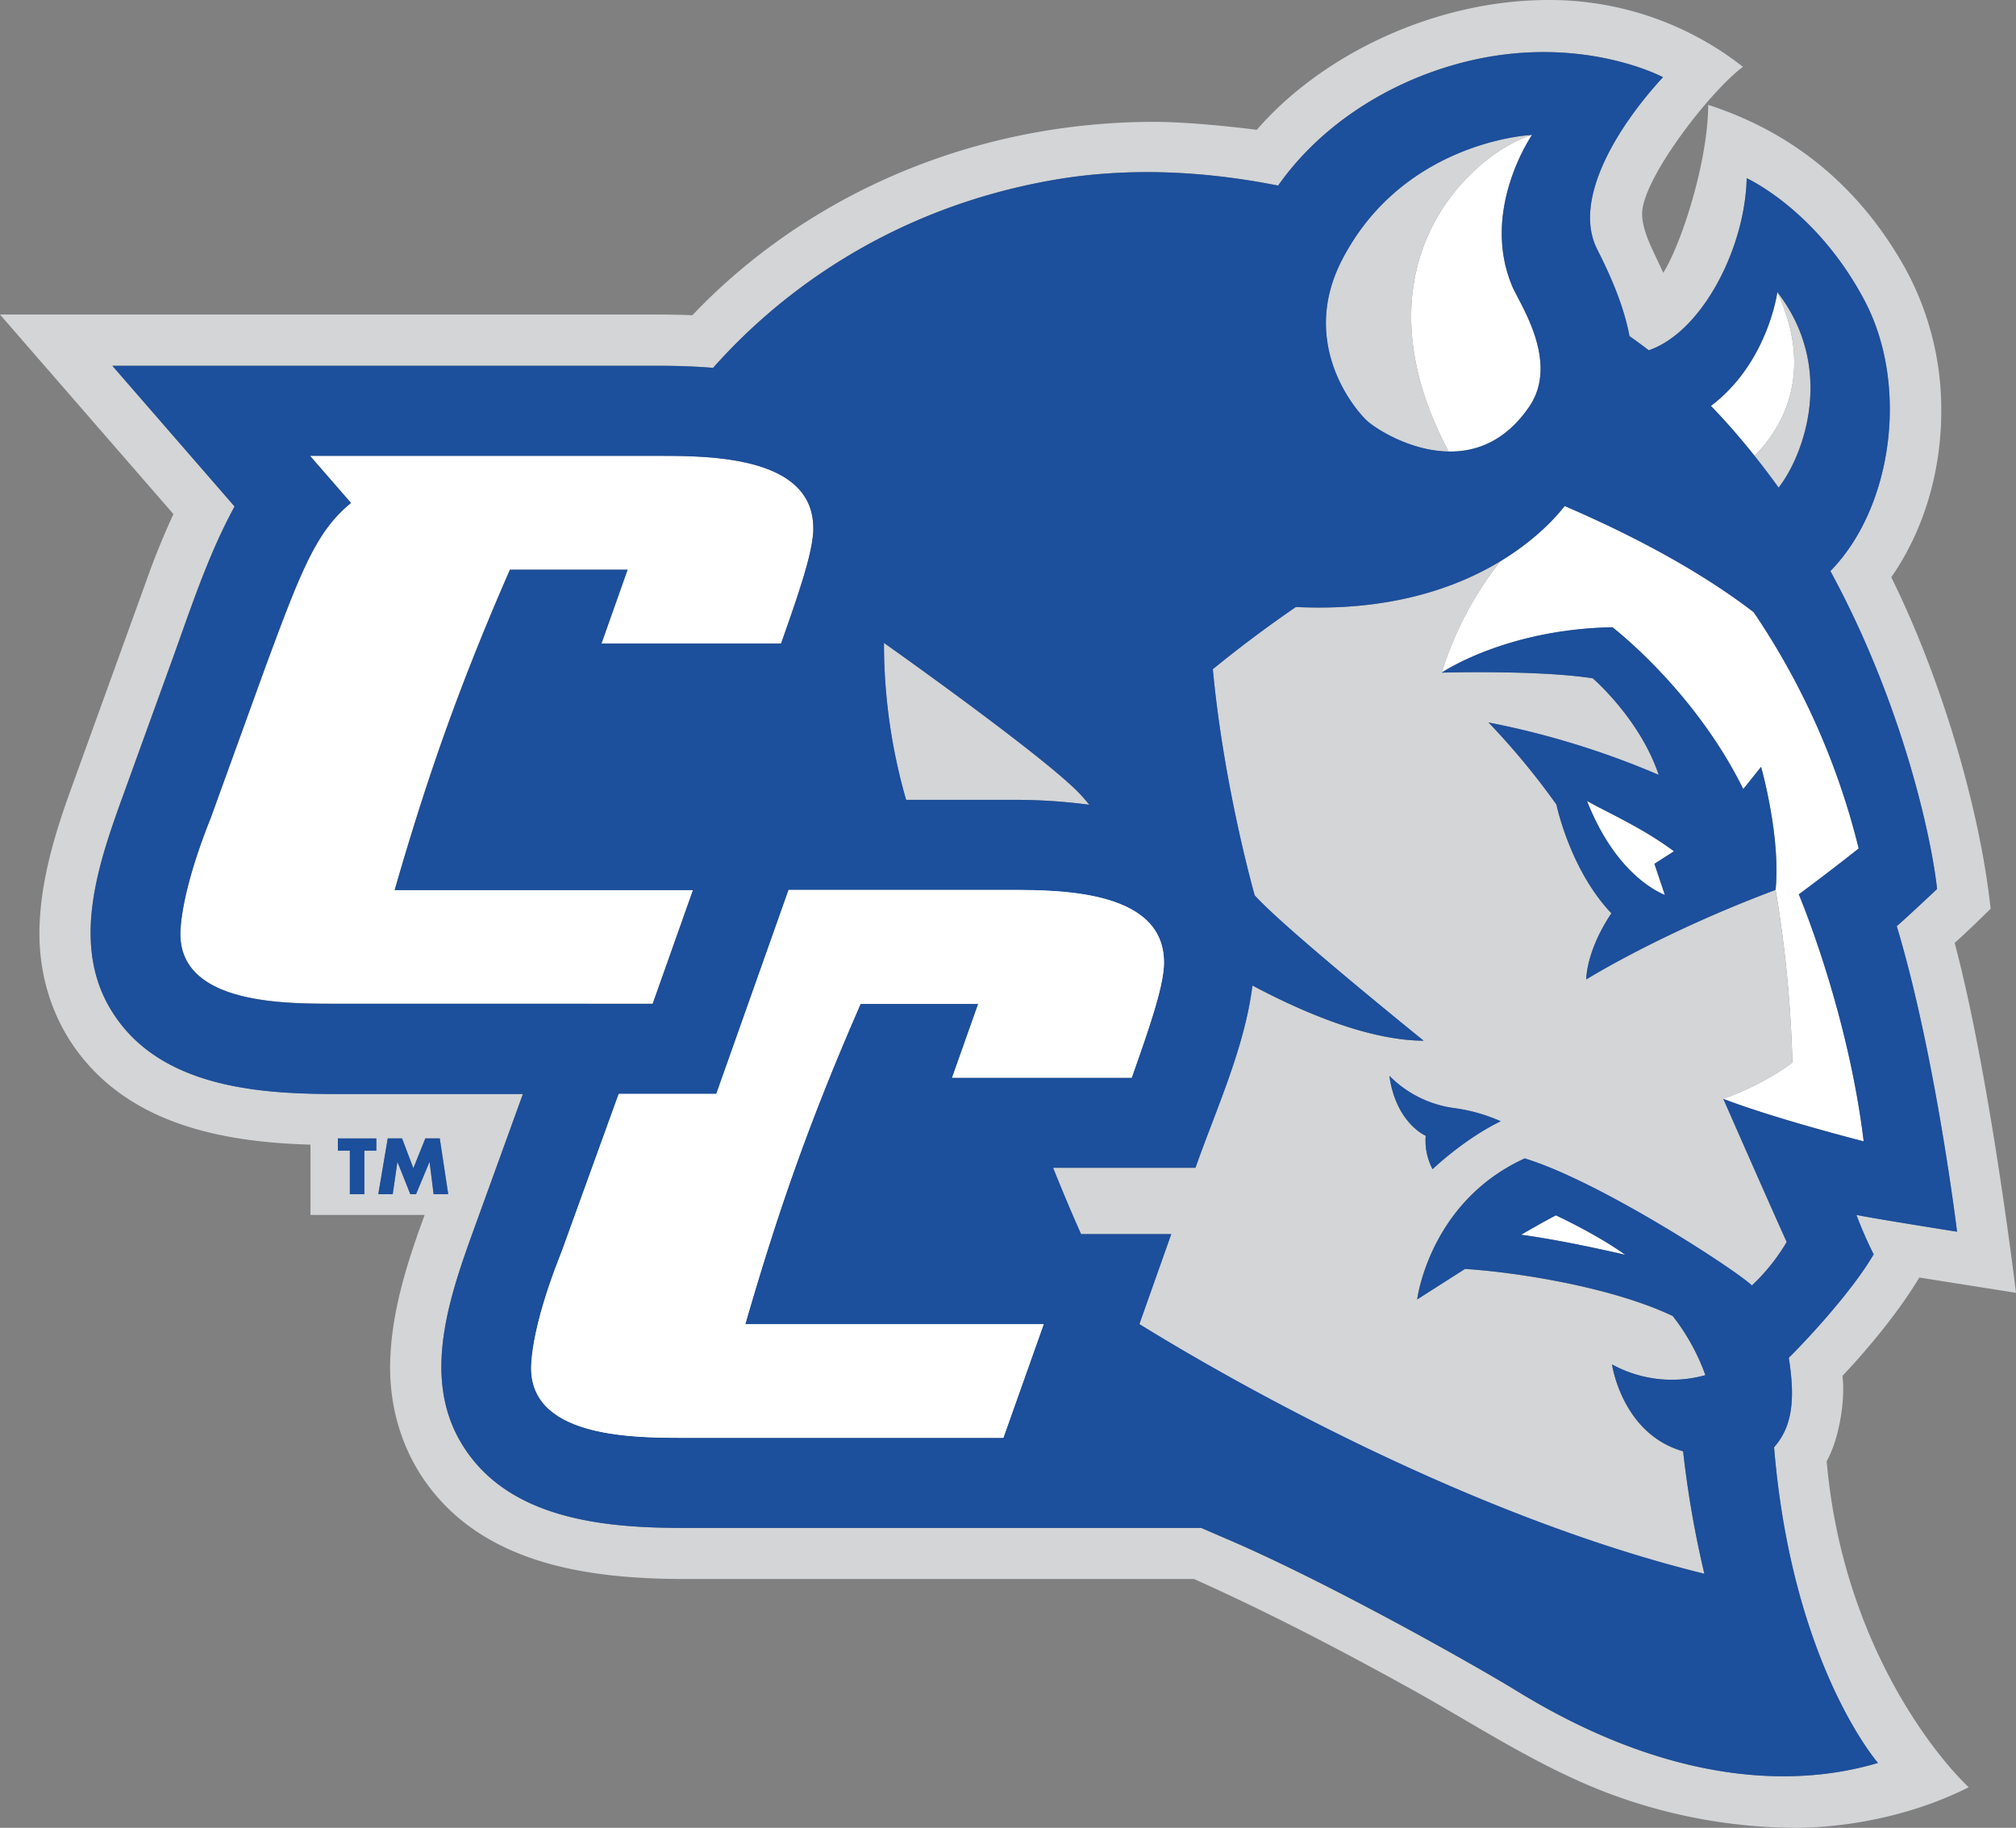
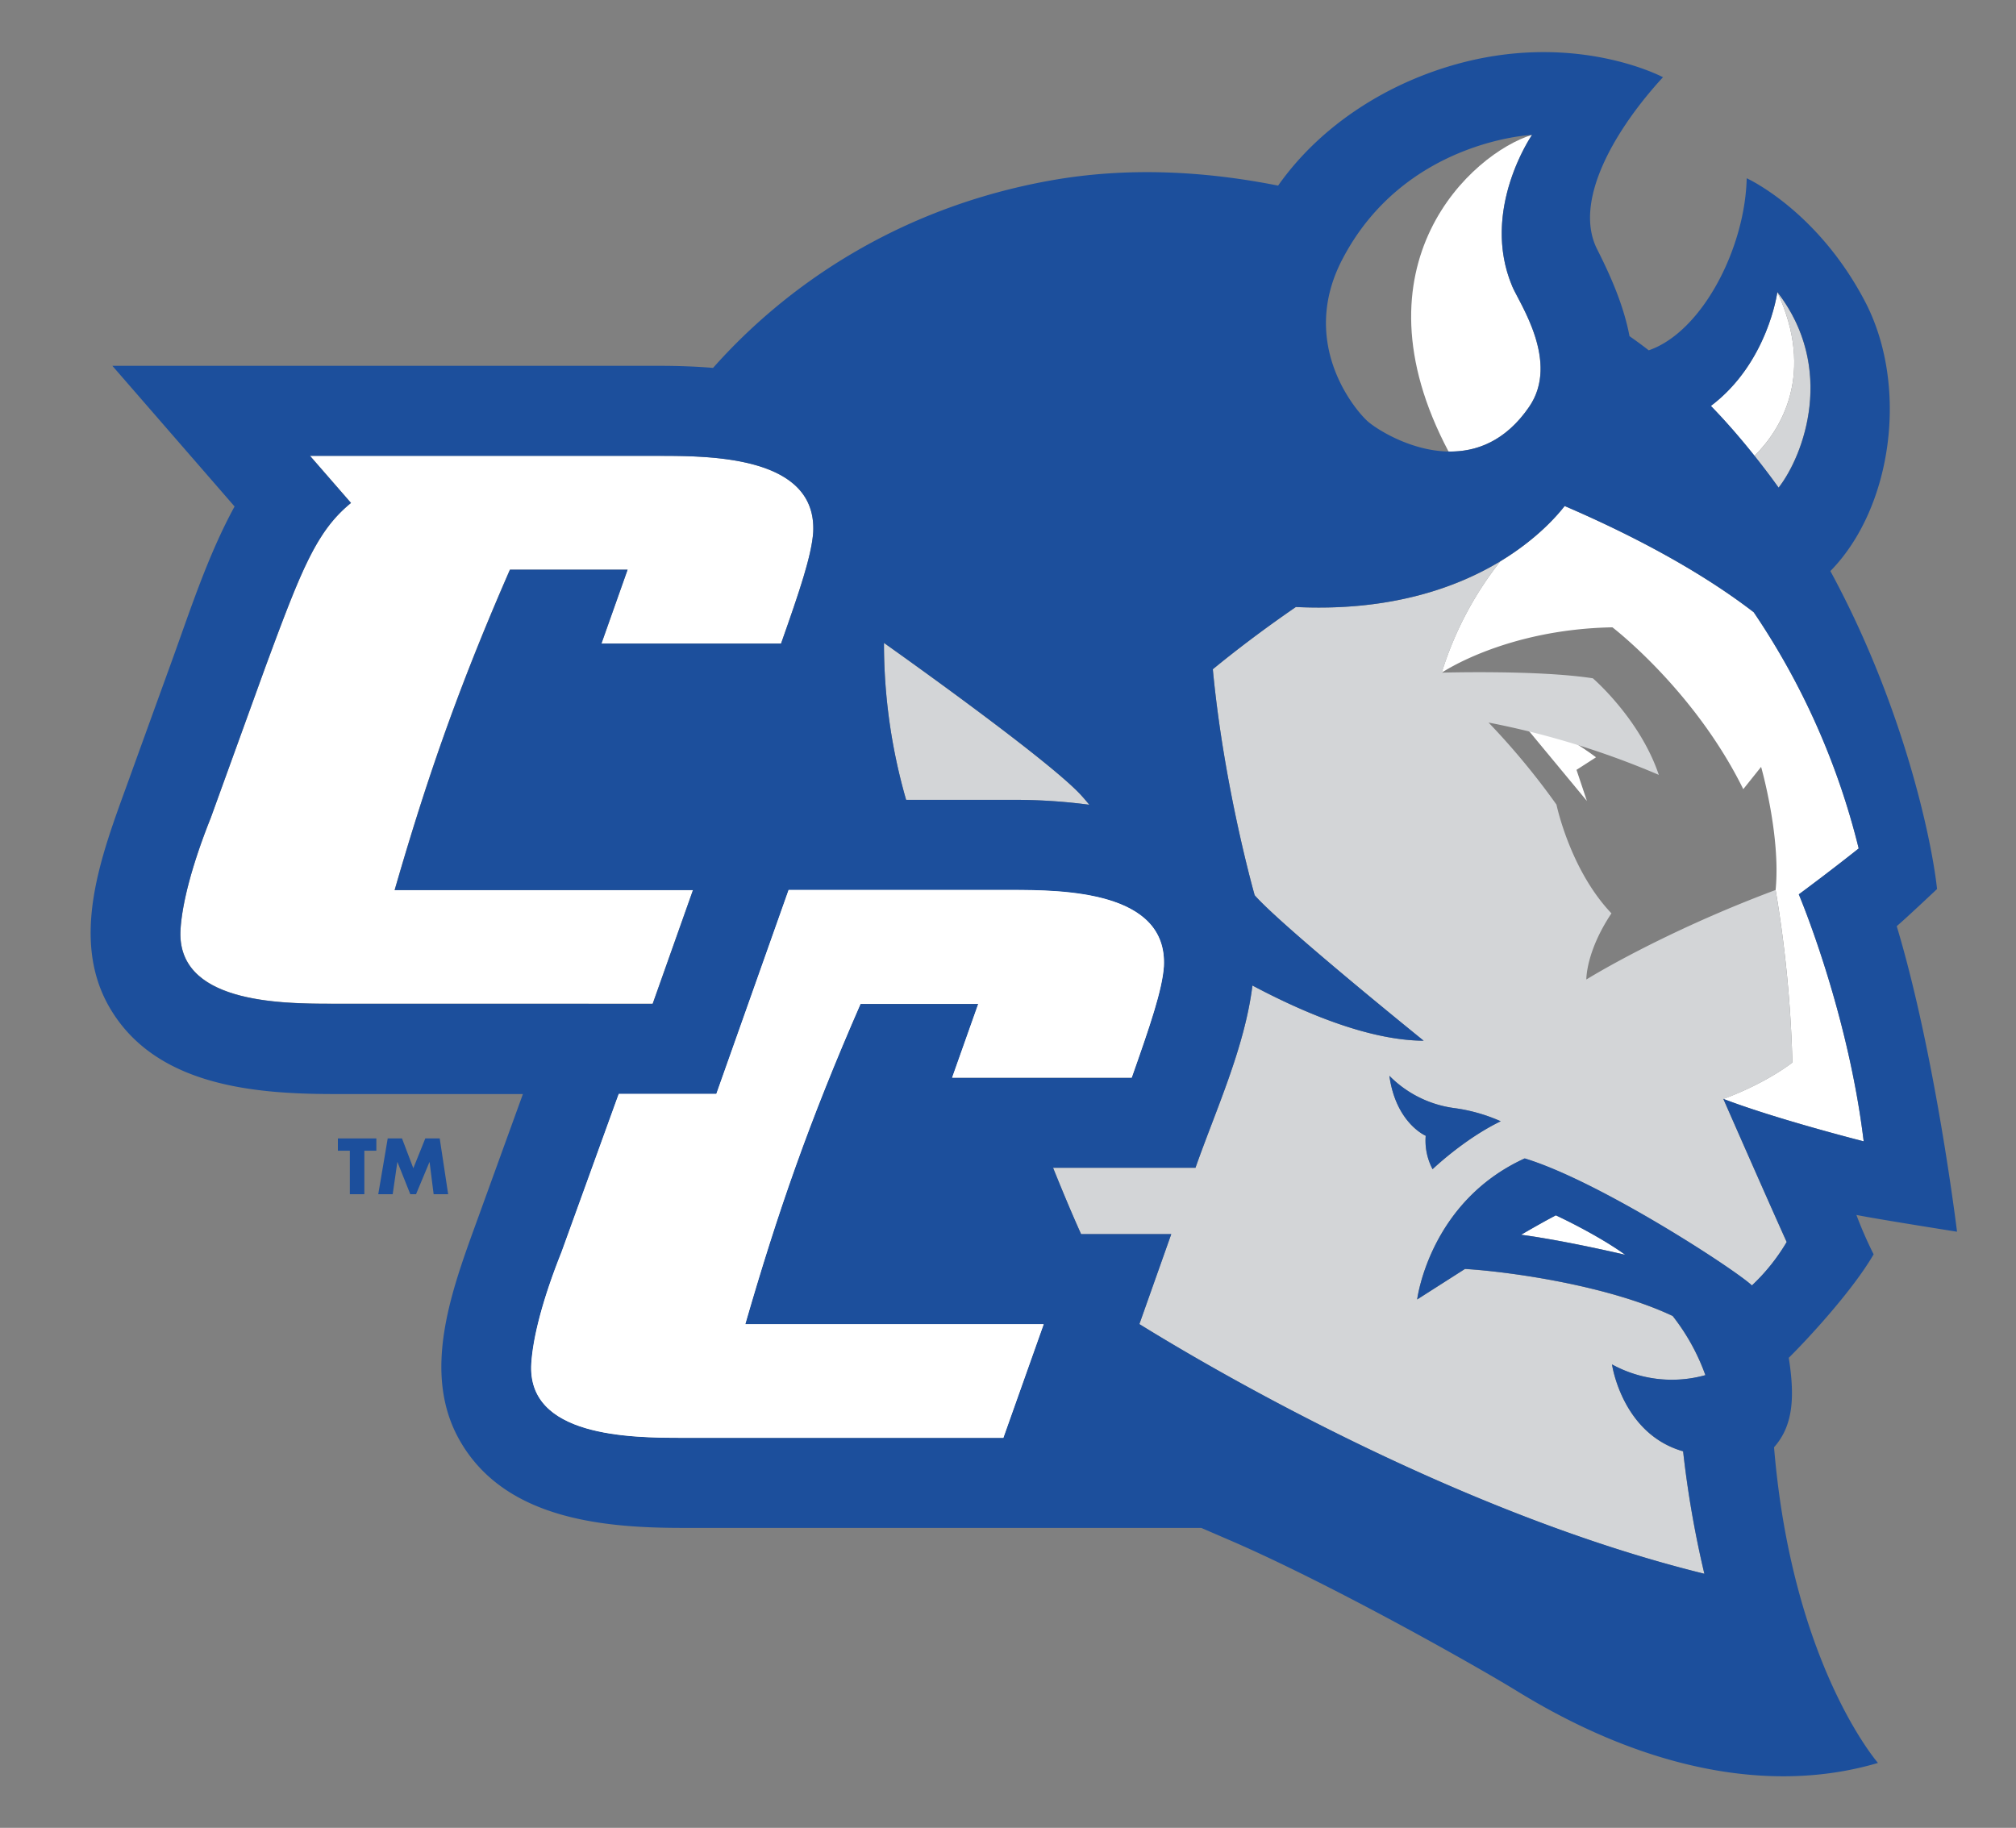
<svg xmlns="http://www.w3.org/2000/svg" id="Layer_1" data-name="Layer 1" viewBox="0 0 712.46 646">
  <rect x="0" y="0" width="712.46" height="646" fill="#808080" stroke="none" />
  <defs>
    <style>.cls-1{fill:#fff;}.cls-2{fill:#d3d5d7;}.cls-3{fill:#1c4f9c;}</style>
  </defs>
  <title>central-connecticut-blue-devils-logo</title>
  <g id="central-conn-st">
    <g id="central-conn-st_BGD" data-name="central-conn-st BGD">
      <g id="central-conn-st-2" data-name="central-conn-st">
        <g id="g10">
          <g id="g12">
-             <path id="path14" class="cls-1" d="M579.59,335.08c9.51,24.25,23.41,31.55,27.53,33.25l-3.68-11,6.9-4.44c-11.2-8.38-24.07-14-30.75-17.79" transform="translate(-18.77 -52)" />
+             <path id="path14" class="cls-1" d="M579.59,335.08l-3.68-11,6.9-4.44c-11.2-8.38-24.07-14-30.75-17.79" transform="translate(-18.77 -52)" />
            <path id="path16" class="cls-1" d="M322.88,406.77h41.61l-9.24,26.08h63.47c6.47-18.35,10.8-31,11.37-39.34,1.34-26.64-35.49-27-54.16-27H297.47l-25.54,72.08H237.45c-.28.77-.57,1.54-.86,2.34l-19.37,53.51c-6.8,17-10.12,30.38-10.69,39.36-1.67,26,34.82,26.36,53.43,26.36h113.4L387.61,520H282.15c11.46-39.65,22.58-71.65,40.73-113.19" transform="translate(-18.77 -52)" />
            <path id="path18" class="cls-1" d="M263.68,366.56H158.21c11.46-39.67,22.59-71.67,40.74-113.22h41.61l-9.24,26.1h63.47c6.47-18.35,10.79-31,11.36-39.34,1.35-26.65-35.49-27-54.16-27H128.35l14.48,16.64c-12.26,10-17.54,23.58-30.18,57.78L93.28,341c-6.79,17-10.12,30.38-10.69,39.37-1.66,26,34.82,26.35,53.44,26.35h113.4l14.25-40.2" transform="translate(-18.77 -52)" />
            <path id="path20" class="cls-1" d="M588.6,273.71s28.92,22.06,46.25,57.2l6.3-7.88s7,24.44,5.13,43.48a435.45,435.45,0,0,1,5.93,61s-8.86,7.14-24.4,12.88c18.76,7.17,49.59,15,49.59,15-5.61-46.46-22.93-87.29-22.93-87.29,11.85-8.76,21.17-16.22,21.17-16.22a259.09,259.09,0,0,0-37.1-83.49c-21-16.15-46.77-28.94-66.82-37.54-2.76,3.57-10,11.83-22.73,19.53a121.32,121.32,0,0,0-20.73,39.38s22.46-15.35,60.34-16.05" transform="translate(-18.77 -52)" />
            <path id="path22" class="cls-1" d="M593.21,495.51c-8.55-6.22-21-12.32-24.6-14-4.15,2.12-12.29,6.86-12.29,6.86,15.9,2.14,36.89,7.11,36.89,7.11" transform="translate(-18.77 -52)" />
            <path id="path24" class="cls-1" d="M530.71,211.58c9.67.15,20.08-3.58,28.46-15.82,10.89-15.92-3.49-36.59-6-42.59-11.34-26.92,7-53.5,7-53.5-21.13,6.44-64.54,45.71-29.48,111.91" transform="translate(-18.77 -52)" />
            <path id="path26" class="cls-1" d="M646.88,155.24s-3.31,25-23.5,40.22c5.49,5.66,10.6,11.58,15.43,17.65,9.58-9.48,21.42-29.11,8.07-57.87" transform="translate(-18.77 -52)" />
-             <path id="path28" class="cls-2" d="M664.32,568.44c4.31-7.61,6.66-21.31,5.57-30.16,7.55-8,19.12-21.37,27.18-34.78,11.21,1.8,34.16,5.41,34.16,5.41S722,431.84,709.55,385.25c5.21-4.65,12.72-12.09,12.72-12.09-4.08-37.4-18.4-83.45-35.12-117.14,11.8-17,17.66-37.88,17.67-58.69a103.86,103.86,0,0,0-12.91-50.81c-10.82-19.21-30.89-45-69.45-57.45-.12,20.24-9.43,49-15.89,59.34-3.35-7.47-7.47-14.47-7.47-20.9,0-12,23.37-42.62,35.62-51.9A110.66,110.66,0,0,0,566.07,52c-40.35,0-80.29,19.46-103.13,45.88,0,0-21.4-2.81-36.38-2.81-52.81,0-104.79,17.7-145.89,52.16a207.73,207.73,0,0,0-17.21,16.18c-3.83-.16-7.65-.23-11.44-.24H18.77l61.29,70.52c-2.81,6.06-5.34,12.22-7.72,18.45L43.24,332.6c-5.4,15.16-10,30.74-10.5,46.94s4.18,32.14,14.11,45c19.38,25.18,51.54,31.17,81.65,32V481.4h40.34L167.17,486c-5.4,15.16-10,30.74-10.5,46.94s4.18,32.15,14.11,45c21,27.28,57,32,89.14,32.12H440.75c26.13,11.71,51.64,25,76.48,38.76,22.79,12.6,44.8,27.41,69.85,36.93A190.56,190.56,0,0,0,652.82,698c19.38,0,42.29-4.53,61.71-14.35C704,673.86,670,633.47,664.32,568.44ZM151.76,458.68h-4.23v15.38h-5.12V458.68h-4.24v-4.33h13.59Zm18.83,4h-.06l-4.73,11.35h-2l-4.52-11.35h-.05l-1.65,11.35h-5.1l3.35-19.71h5.05l4,10.53,4.23-10.53h5.1l3,19.71H172ZM554.81,649.65c-15.66-9.63-67.68-38.89-102.71-53.82l-8.8-3.8H260c-28.35-.06-62.52-3.25-78.44-30.44-14.36-24.5-2.79-54.43,6-78.81q7.84-21.63,15.67-43.24l.33-.93H136c-28.36-.06-62.52-3.24-78.45-30.44-14.35-24.49-2.78-54.42,6.05-78.79q7.83-21.64,15.66-43.25C86,267.55,92.18,248.34,101.67,231L58.48,181.26H252c6.05,0,12.39.2,18.78.73,25.49-28.74,65-56.56,119.44-66.26,27.2-4.85,54.56-3.26,80.25,1.84,15-21.38,39.08-36.77,65.3-43.53,41.17-10.59,70.71,5.22,70.71,5.22-16.4,17.78-32,43.52-23.26,60.82,5,9.86,9.39,20.12,11.43,30.7q3.47,2.44,6.8,5c18.74-6.44,34-35.87,34.62-60.81,0,0,24.83,11.19,41.77,43.46,15.62,29.77,9.79,73-12.19,95.38,25.57,47.07,35.77,94.43,37.7,112.37,0,0-11.25,10.62-14.25,13.12,13.76,45.7,21.31,108,21.31,108s-28.54-4.51-35.56-5.93a142.48,142.48,0,0,0,6.09,13.92c-7.9,13.59-24.73,31.4-30,36.57,2.28,14.42,1.39,24.21-5.2,31.65,6.38,76.89,36.73,111.56,36.73,111.56-37.82,11.2-82.45,2.37-127.64-25.44Z" transform="translate(-18.77 -52)" />
            <path id="path30" class="cls-2" d="M627.81,440.42c15.54-5.74,24.4-12.88,24.4-12.88a435.45,435.45,0,0,0-5.93-61c-40.55,15.17-66.89,31.64-66.89,31.64s-.21-9.77,8.87-23.38c-13.5-14.19-18.62-34.79-19.43-38.43a257.61,257.61,0,0,0-24-29A296.39,296.39,0,0,1,605,325.86c-6.68-19.87-23.31-34.13-23.31-34.13-19.34-3-53.38-2-53.38-2A121.32,121.32,0,0,1,549,250.38c-15.39,9.3-38.83,17.78-72.26,16.16-11.75,8.06-21.52,15.54-29.35,22,3.94,41.91,14.79,79.87,14.79,79.87,9.61,11,59.73,51.42,59.73,51.42-18.86-.13-41.33-9.32-60.52-19.51-2.75,22-12.81,43.64-20.13,64.42H390.93c2.86,7.16,6.27,15.37,9.9,23.43h31.85l-11.27,31.81c23.37,14.48,111.15,66.47,199.67,88.24a360.34,360.34,0,0,1-7.51-43.28c-21.63-6.16-25.13-30.71-25.13-30.71a44,44,0,0,0,33,3.79,74.36,74.36,0,0,0-11.57-20.9c-22.57-10.68-57.15-15.65-73.4-16.62l-16.89,10.78s4.28-34.46,38-49.84c26.39,8,74.39,39.28,80.31,44.91A69.42,69.42,0,0,0,650.19,491c-6.47-14.28-22.38-50.56-22.38-50.56Zm-102.76,24.8a21.54,21.54,0,0,1-2.43-11.81s-10.52-4.46-12.84-21.2a39.52,39.52,0,0,0,22.67,11.38,60,60,0,0,1,16.68,4.69c-13,6.28-24.08,16.94-24.08,16.94Z" transform="translate(-18.77 -52)" />
-             <path id="path32" class="cls-2" d="M560.19,99.67s-45.24,1.92-67.12,44.09c-14.95,28.79,3.46,51.93,8.73,56.89,2.74,2.58,15.08,10.72,28.91,10.93-35.06-66.2,8.35-105.47,29.48-111.91" transform="translate(-18.77 -52)" />
            <path id="path34" class="cls-2" d="M638.81,213.11c2.94,3.7,5.79,7.44,8.5,11.24,9-11.6,20.25-42.31-.43-69.11,13.35,28.76,1.51,48.39-8.07,57.87" transform="translate(-18.77 -52)" />
            <path id="path36" class="cls-2" d="M375.93,334.69a200.85,200.85,0,0,1,27.78,1.73c-.95-1.17-1.94-2.33-3-3.48-11.89-12.95-69.55-53.7-69.55-53.7A199.53,199.53,0,0,0,339,334.69h36.94" transform="translate(-18.77 -52)" />
            <path id="path38" class="cls-3" d="M650.92,531.88c5.28-5.17,22.11-23,30-36.57a142.48,142.48,0,0,1-6.09-13.92c7,1.42,35.56,5.93,35.56,5.93s-7.55-62.28-21.31-108c3-2.5,14.25-13.12,14.25-13.12-1.93-17.94-12.13-65.3-37.7-112.37,22-22.42,27.81-65.61,12.19-95.38C660.89,126.2,636.06,115,636.06,115c-.59,24.94-15.88,54.37-34.62,60.81q-3.33-2.58-6.8-5c-2-10.58-6.43-20.84-11.43-30.7-8.75-17.3,6.86-43,23.26-60.82,0,0-29.54-15.81-70.71-5.22-26.22,6.76-50.28,22.15-65.3,43.53-25.69-5.1-53-6.69-80.25-1.84-54.41,9.7-93.95,37.52-119.44,66.26-6.39-.53-12.73-.72-18.78-.73H58.48L101.67,231c-9.49,17.39-15.64,36.6-22.38,55.18q-7.85,21.64-15.66,43.25c-8.83,24.37-20.4,54.3-6.05,78.79,15.93,27.2,50.09,30.38,78.45,30.44h67.53l-.33.93q-7.84,21.65-15.67,43.24c-8.83,24.38-20.4,54.31-6,78.81C197.44,588.78,231.61,592,260,592H443.3l8.8,3.8c35,14.93,87,44.19,102.71,53.82,45.19,27.81,89.82,36.64,127.64,25.44,0,0-30.35-34.67-36.73-111.56,6.59-7.44,7.48-17.23,5.2-31.65Zm-4-376.64c20.68,26.8,9.46,57.51.43,69.11-2.71-3.8-5.56-7.54-8.5-11.24-4.83-6.07-9.94-12-15.43-17.65C643.57,180.24,646.88,155.24,646.88,155.24Zm-93.72-2.07c2.52,6,16.9,26.67,6,42.59-8.38,12.24-18.79,16-28.46,15.82-13.83-.21-26.17-8.35-28.91-10.93-5.27-5-23.68-28.1-8.73-56.89,21.88-42.17,67.12-44.09,67.12-44.09s-18.37,26.58-7,53.5Zm-222,126.07s57.66,40.75,69.55,53.7c1.06,1.15,2.05,2.31,3,3.48a200.85,200.85,0,0,0-27.78-1.73H339a199.53,199.53,0,0,1-7.83-55.45ZM136,406.76c-18.62,0-55.1-.37-53.44-26.35.57-9,3.9-22.39,10.69-39.37l19.37-53.5c12.64-34.2,17.92-47.76,30.18-57.78l-14.48-16.64H252c18.67,0,55.51.33,54.16,27-.57,8.3-4.89,21-11.36,39.34H231.32l9.24-26.1H199c-18.15,41.55-29.28,73.55-40.74,113.22H263.68l-14.25,40.2ZM373.36,560.18H260c-18.61,0-55.1-.38-53.43-26.36.57-9,3.89-22.38,10.69-39.36L236.59,441c.29-.8.58-1.57.86-2.34h34.48l25.54-72.08h78.46c18.67,0,55.5.34,54.16,27-.57,8.3-4.9,21-11.37,39.34H355.25l9.24-26.08H322.88c-18.15,41.54-29.27,73.54-40.73,113.19H387.61Zm264.57-53.87c-5.92-5.63-53.92-36.9-80.31-44.91-33.73,15.38-38,49.84-38,49.84l16.89-10.78c16.25,1,50.83,5.94,73.4,16.62A74.36,74.36,0,0,1,621.47,538a44,44,0,0,1-33-3.79s3.5,24.55,25.13,30.71a360.34,360.34,0,0,0,7.51,43.28c-88.52-21.77-176.3-73.76-199.67-88.24l11.27-31.81H400.83c-3.63-8.06-7-16.27-9.9-23.43h50.32c7.32-20.78,17.38-42.4,20.13-64.42,19.19,10.19,41.66,19.38,60.52,19.51,0,0-50.12-40.46-59.73-51.42,0,0-10.85-38-14.79-79.87,7.83-6.42,17.6-13.9,29.35-22,33.43,1.62,56.87-6.86,72.26-16.16,12.74-7.7,20-16,22.73-19.53,20,8.6,45.86,21.39,66.82,37.54a259.09,259.09,0,0,1,37.1,83.49s-9.32,7.46-21.17,16.22c0,0,17.32,40.83,22.93,87.29,0,0-30.83-7.8-49.59-15,0,0,15.91,36.28,22.38,50.56a69.42,69.42,0,0,1-12.26,15.33Zm-44.72-10.8s-21-5-36.89-7.11c0,0,8.14-4.74,12.29-6.86,3.6,1.65,16,7.75,24.6,14Z" transform="translate(-18.77 -52)" />
            <polyline id="path40" class="cls-3" points="119.41 406.69 123.64 406.69 123.64 422.06 128.76 422.06 128.76 406.69 133 406.69 133 402.35 119.41 402.35 119.41 406.69" />
            <polyline id="path42" class="cls-3" points="155.4 402.35 150.3 402.35 146.07 412.88 142.07 402.35 137.02 402.35 133.68 422.06 138.78 422.06 140.42 410.71 140.47 410.71 145 422.06 147.03 422.06 151.77 410.71 151.82 410.71 153.25 422.06 158.38 422.06 155.4 402.35" />
-             <path id="path44" class="cls-3" d="M641.15,323l-6.3,7.88c-17.33-35.14-46.25-57.2-46.25-57.2-37.88.7-60.34,16.05-60.34,16.05s34-1,53.38,2c0,0,16.63,14.26,23.31,34.13a296.39,296.39,0,0,0-60.15-18.53,257.61,257.61,0,0,1,24,29c.81,3.64,5.93,24.24,19.43,38.43-9.08,13.61-8.87,23.38-8.87,23.38s26.34-16.47,66.89-31.64c1.86-19-5.13-43.48-5.13-43.48Zm-34,45.3c-4.12-1.7-18-9-27.53-33.25,6.68,3.83,19.55,9.41,30.75,17.79l-6.9,4.44,3.68,11Z" transform="translate(-18.77 -52)" />
            <path id="path46" class="cls-3" d="M509.78,432.21c2.32,16.74,12.84,21.2,12.84,21.2a21.54,21.54,0,0,0,2.43,11.81s11.1-10.66,24.08-16.94a60,60,0,0,0-16.68-4.69,39.52,39.52,0,0,1-22.67-11.38" transform="translate(-18.77 -52)" />
            <path id="path16-2" data-name="path16" class="cls-1" d="M322.88,406.77h41.61l-9.24,26.08h63.47c6.47-18.35,10.8-31,11.37-39.34,1.34-26.64-35.49-27-54.16-27H297.47l-25.54,72.08H237.45c-.28.77-.57,1.54-.86,2.34l-19.37,53.51c-6.8,17-10.12,30.38-10.69,39.36-1.67,26,34.82,26.36,53.43,26.36h113.4L387.61,520H282.15c11.46-39.65,22.58-71.65,40.73-113.19" transform="translate(-18.77 -52)" />
          </g>
        </g>
      </g>
    </g>
  </g>
</svg>